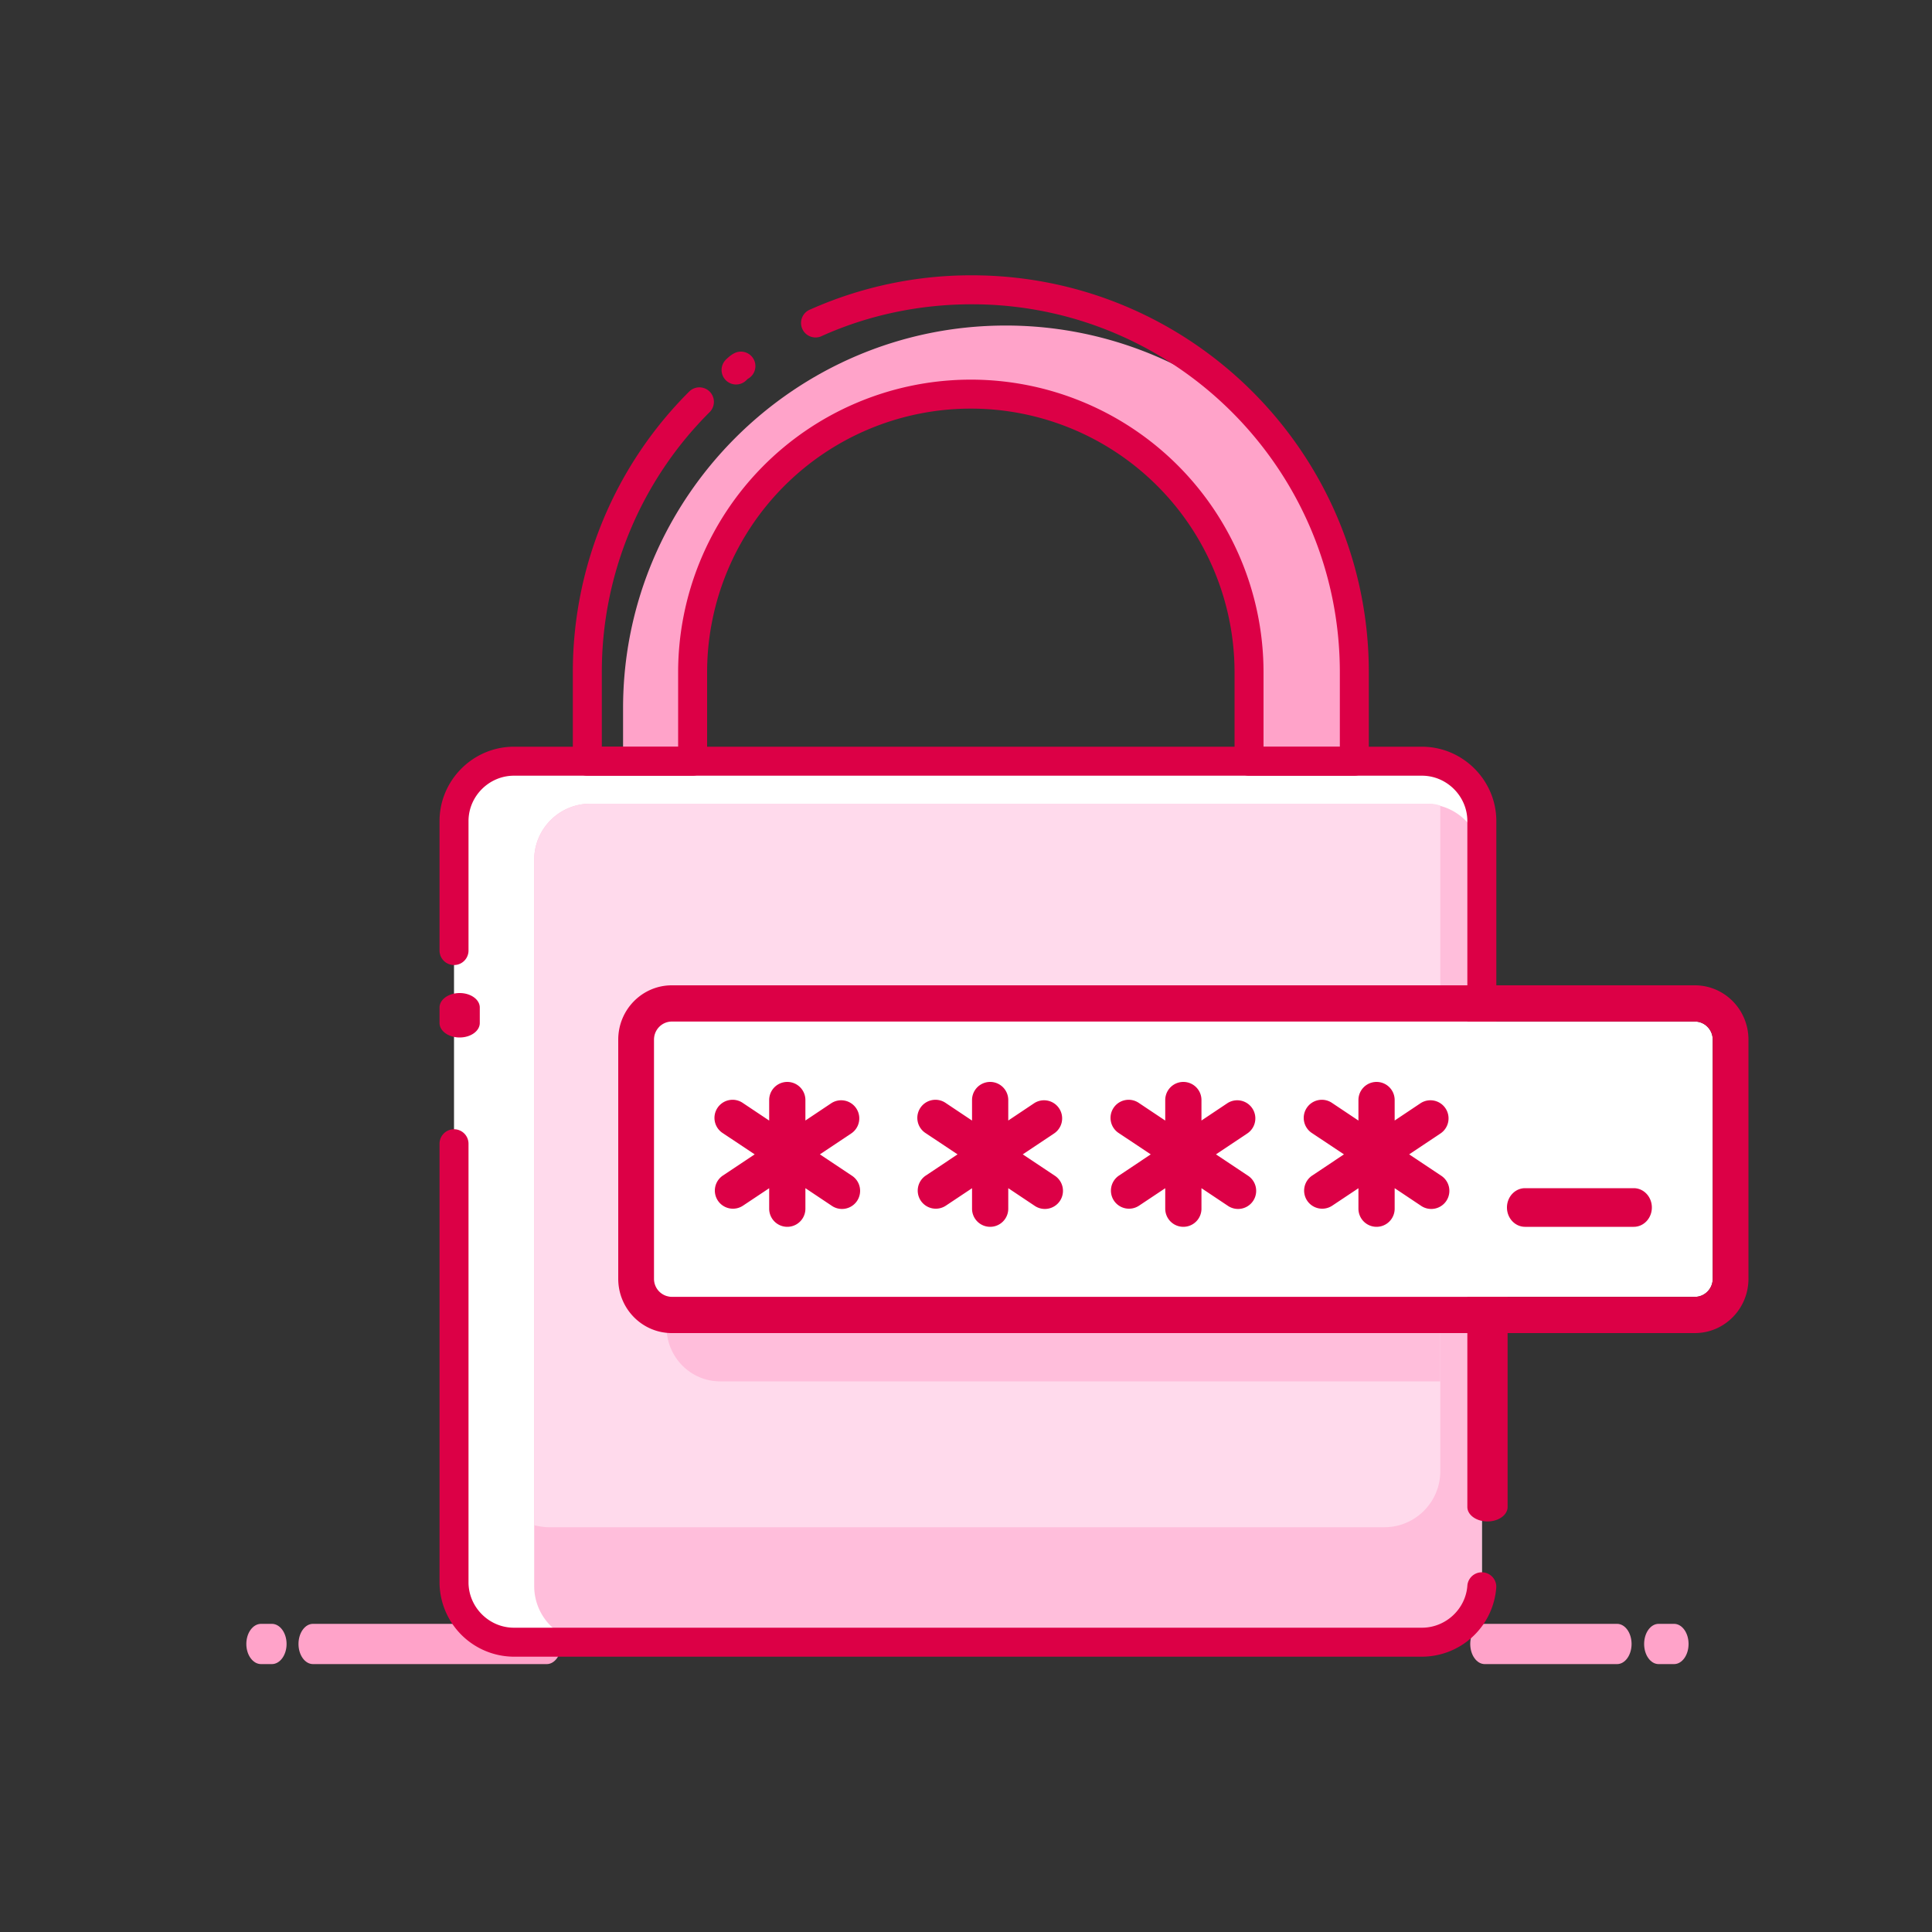
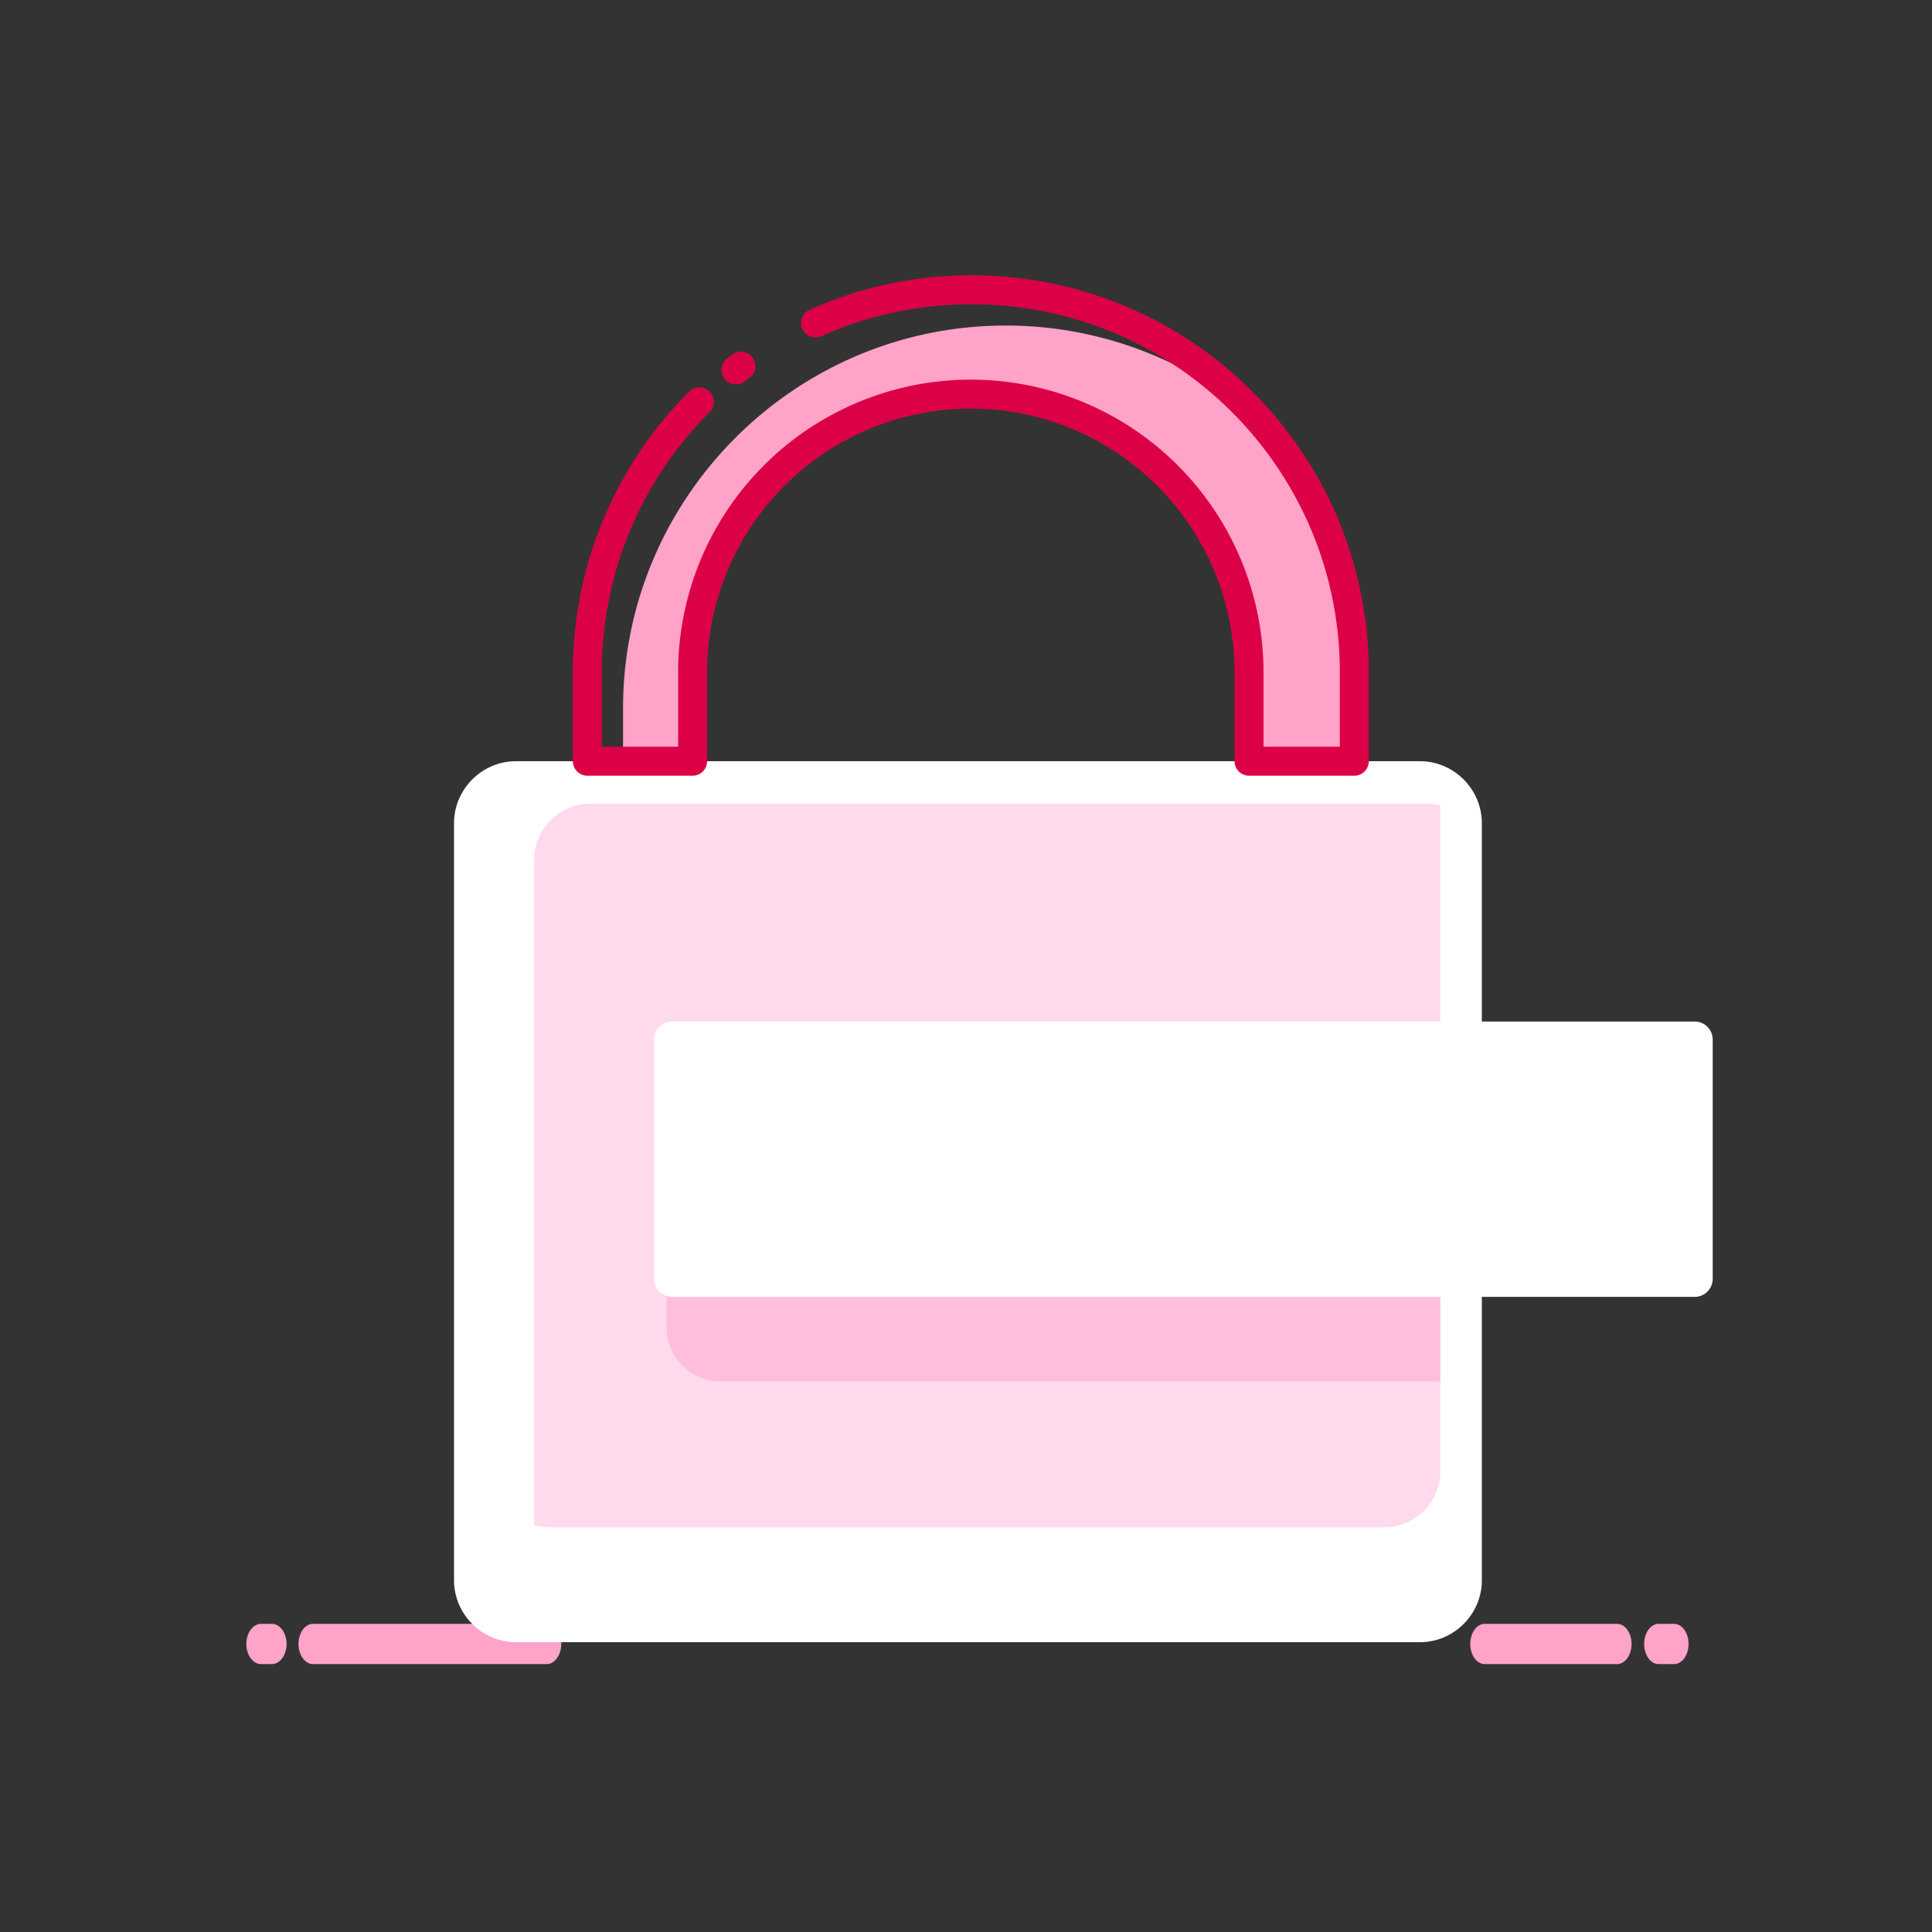
<svg xmlns="http://www.w3.org/2000/svg" width="48" height="48" viewBox="0 0 48 48">
  <rect x="0" y="0" width="48" height="48" fill="#333333" stroke="none" />
  <g fill="none" fill-rule="evenodd">
    <g fill="#FFA3C9" fill-rule="nonzero">
      <path d="M6.754 40.344c.202 0 .366.224.366.5s-.164.5-.366.5h-.268c-.202 0-.366-.224-.366-.5s.164-.5.366-.5h.268zM13.584 40.344c.199 0 .36.224.36.5s-.161.5-.36.5H7.776c-.199 0-.36-.224-.36-.5s.161-.5.36-.5h5.808zM40.176 40.344c.199 0 .36.224.36.5s-.161.5-.36.5h-3.288c-.199 0-.36-.224-.36-.5s.161-.5.36-.5h3.288zM41.592 40.344c.199 0 .36.224.36.5s-.161.5-.36.5h-.384c-.199 0-.36-.224-.36-.5s.161-.5.36-.5h.384z" />
    </g>
    <path d="M31.248 10.44a9.493 9.493 0 0 0-6.264-2.352c-5.232 0-9.504 4.272-9.504 9.504v1.32h1.704v-2.208a6.914 6.914 0 0 1 6.912-6.912c2.136 0 4.032.96 5.304 2.496a6.83 6.83 0 0 1 1.608 4.416v2.208h2.616v-2.208a9.638 9.638 0 0 0-2.376-6.264z" fill="#FFA3C9" fill-rule="nonzero" />
    <path d="M35.28 40.8H12.816c-.84 0-1.536-.696-1.536-1.536V20.448c0-.84.696-1.536 1.536-1.536H35.28c.84 0 1.536.696 1.536 1.536v18.816c0 .84-.696 1.536-1.536 1.536z" fill="#FFF" fill-rule="nonzero" />
-     <path d="M36.816 21.36v18.048c0 .768-.624 1.392-1.392 1.392h-20.76a1.393 1.393 0 0 1-1.392-1.392V21.36c0-.768.624-1.392 1.392-1.392h20.76c.12 0 .24.024.336.048a1.39 1.39 0 0 1 1.056 1.344z" fill="#FFBEDB" fill-rule="nonzero" />
    <path d="M35.784 20.016v16.536c0 .768-.624 1.392-1.392 1.392h-20.76c-.12 0-.24-.024-.36-.048V21.36c0-.768.624-1.392 1.392-1.392h20.76c.12 0 .24 0 .36.048z" fill="#FFDAEC" fill-rule="nonzero" />
    <path d="M17.892 34.32h17.892v-7.2H17.892c-.736 0-1.332.604-1.332 1.35v4.5c0 .746.596 1.35 1.332 1.35z" fill="#FFBEDB" />
-     <path d="M11.42 24.672c.276 0 .5.161.5.36v.384c0 .199-.224.36-.5.36s-.5-.161-.5-.36v-.384c0-.199.224-.36.5-.36zM11.28 28.056a.36.36 0 0 1 .36.36v10.896c0 .617.51 1.128 1.128 1.128h22.56c.595 0 1.092-.47 1.129-1.054a.36.36 0 0 1 .718.044 1.855 1.855 0 0 1-1.847 1.73h-22.56a1.855 1.855 0 0 1-1.848-1.848V28.416a.36.36 0 0 1 .36-.36zM36.956 30c.276 0 .5.161.5.36v7.08c0 .199-.224.36-.5.36s-.5-.161-.5-.36v-7.08c0-.199.224-.36.5-.36zM35.328 18.552c1.015 0 1.848.833 1.848 1.848v5.472a.36.36 0 0 1-.72 0V20.4c0-.617-.51-1.128-1.128-1.128h-22.56c-.617 0-1.128.51-1.128 1.128v3.216a.36.36 0 0 1-.72 0V20.4c0-1.015.833-1.848 1.848-1.848h22.56z" fill="#DC0046" fill-rule="nonzero" />
    <path d="M24.144 6.84c5.439 0 9.864 4.417 9.864 9.864v2.208a.36.36 0 0 1-.36.36h-2.616a.36.36 0 0 1-.36-.36v-2.208a6.554 6.554 0 0 0-6.552-6.552 6.554 6.554 0 0 0-6.552 6.552v2.208a.36.36 0 0 1-.36.36h-2.616a.36.36 0 0 1-.36-.36v-2.208a9.828 9.828 0 0 1 2.89-6.975.36.36 0 1 1 .509.51 9.108 9.108 0 0 0-2.679 6.465v1.848h1.896v-1.848A7.274 7.274 0 0 1 24 9.433l.12-.001a7.274 7.274 0 0 1 7.272 7.272v1.848h1.896v-1.848c0-4.998-4.02-9.062-8.993-9.143l-.151-.001c-1.301 0-2.572.27-3.717.784a.36.36 0 1 1-.294-.656 9.808 9.808 0 0 1 4.011-.848zm-5.897 1.934a.36.36 0 1 1 .322.644c.009-.004.008-.004.004 0a.536.536 0 0 0-.03.029.36.36 0 1 1-.51-.51 1.15 1.15 0 0 1 .072-.066.692.692 0 0 1 .142-.097z" fill="#DC0046" fill-rule="nonzero" />
    <g fill-rule="nonzero">
      <path d="M16.248 25.83c0-.249.199-.45.444-.45h25.416c.245 0 .444.201.444.45v5.94c0 .249-.199.45-.444.45H16.692a.447.447 0 0 1-.444-.45v-5.94z" fill="#FFF" />
-       <path d="M16.248 25.83c0-.249.199-.45.444-.45h25.416c.245 0 .444.201.444.45v5.94c0 .249-.199.45-.444.45H16.692a.447.447 0 0 1-.444-.45v-5.94zm.444 7.29h25.416c.736 0 1.332-.604 1.332-1.35v-5.94c0-.746-.596-1.35-1.332-1.35H16.692c-.736 0-1.332.604-1.332 1.35v5.94c0 .746.596 1.35 1.332 1.35z" fill="#DC0046" />
-       <path d="M17.836 29.83a.45.45 0 0 0 .624.124l.65-.433v.509a.45.45 0 1 0 .9 0v-.51l.65.434a.45.45 0 1 0 .5-.748l-.79-.526.788-.526a.45.45 0 0 0-.5-.748l-.648.433v-.509a.45.45 0 1 0-.9 0v.51l-.65-.434a.45.45 0 1 0-.5.748l.79.526-.79.526a.45.45 0 0 0-.124.624zM22.876 29.83a.45.45 0 0 0 .624.124l.65-.433v.509a.45.45 0 1 0 .9 0v-.51l.65.434a.45.45 0 1 0 .5-.748l-.79-.526.788-.526a.45.45 0 0 0-.5-.748l-.648.433v-.509a.45.45 0 1 0-.9 0v.51l-.65-.434a.45.45 0 1 0-.5.748l.79.526-.788.526a.45.45 0 0 0-.126.624zM32.476 29.83a.45.45 0 0 0 .624.124l.65-.433v.509a.45.45 0 1 0 .9 0v-.51l.65.434a.45.45 0 1 0 .5-.748l-.79-.526.788-.526a.45.45 0 0 0-.5-.748l-.648.433v-.509a.45.45 0 1 0-.9 0v.51l-.65-.434a.45.45 0 1 0-.5.748l.79.526-.788.526a.45.45 0 0 0-.126.624zM27.676 29.83a.45.45 0 0 0 .624.124l.65-.433v.509a.45.45 0 1 0 .9 0v-.51l.65.434a.45.45 0 1 0 .5-.748l-.79-.526.788-.526a.45.45 0 0 0-.5-.748l-.648.433v-.509a.45.45 0 1 0-.9 0v.51l-.65-.434a.45.45 0 1 0-.5.748l.79.526-.788.526a.45.45 0 0 0-.126.624zM37.89 30.48h2.7c.249 0 .45-.215.45-.48s-.201-.48-.45-.48h-2.7c-.249 0-.45.215-.45.48s.201.48.45.48z" fill="#DC0046" />
    </g>
  </g>
</svg>